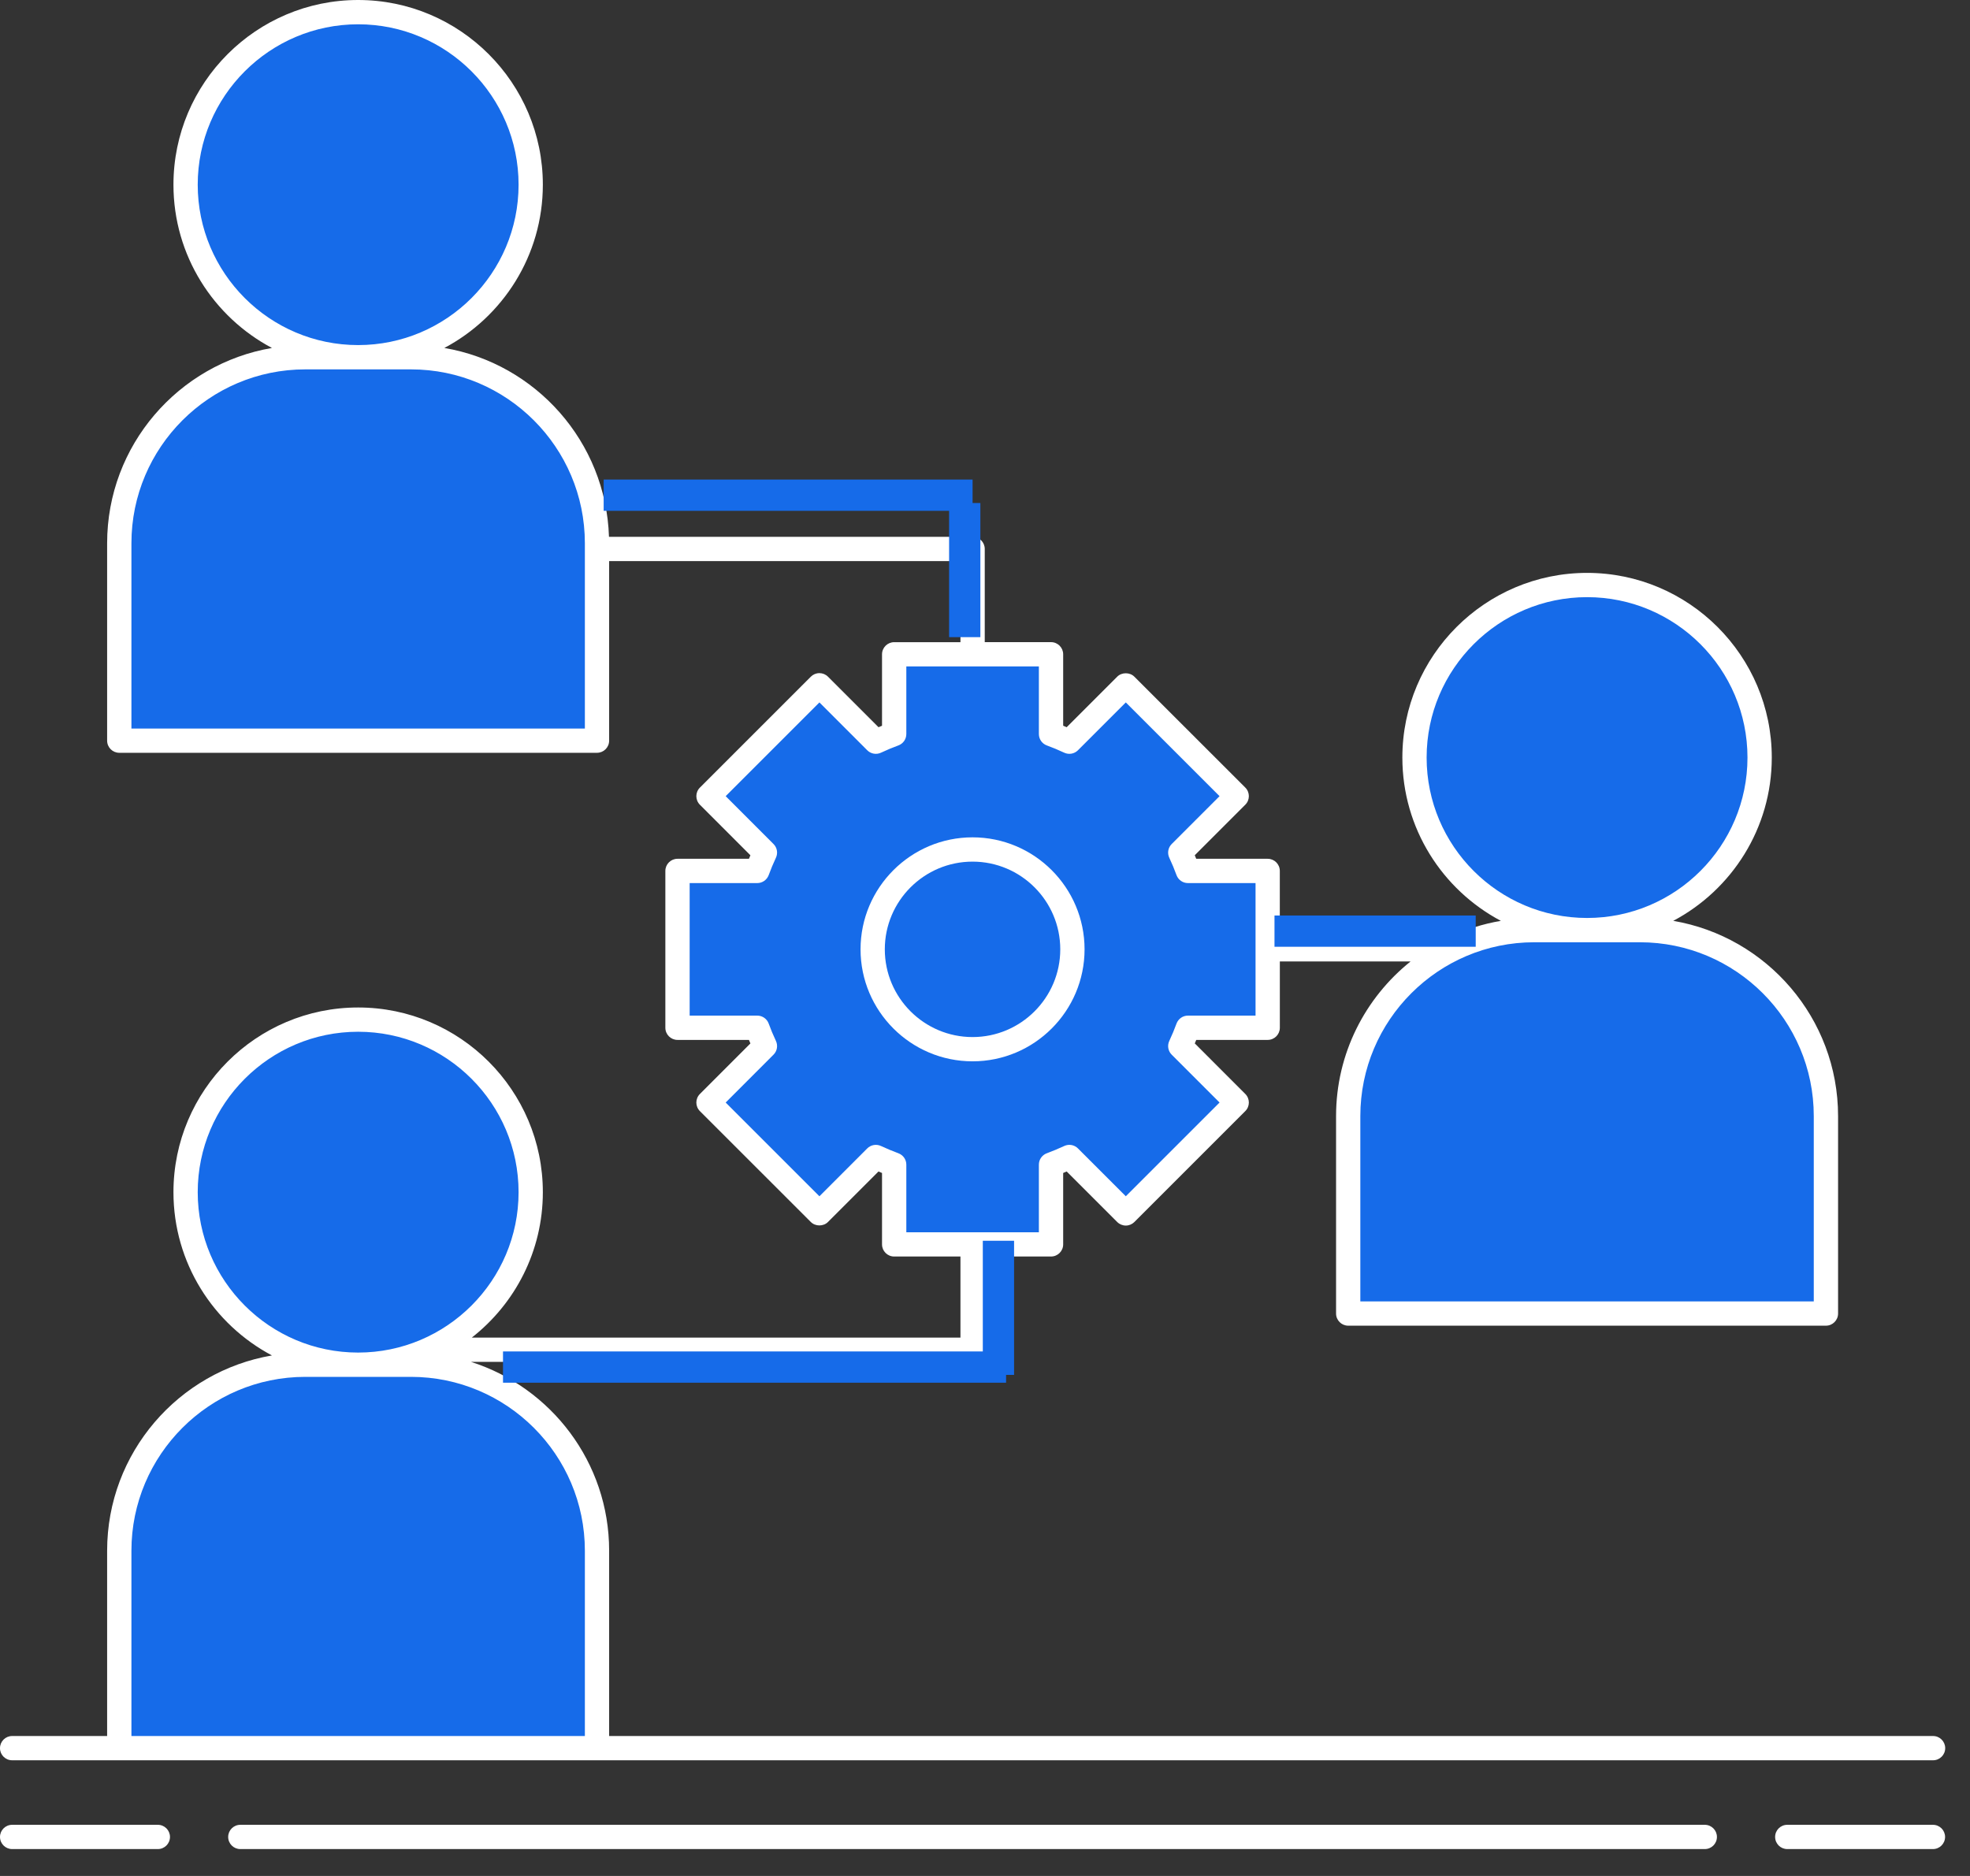
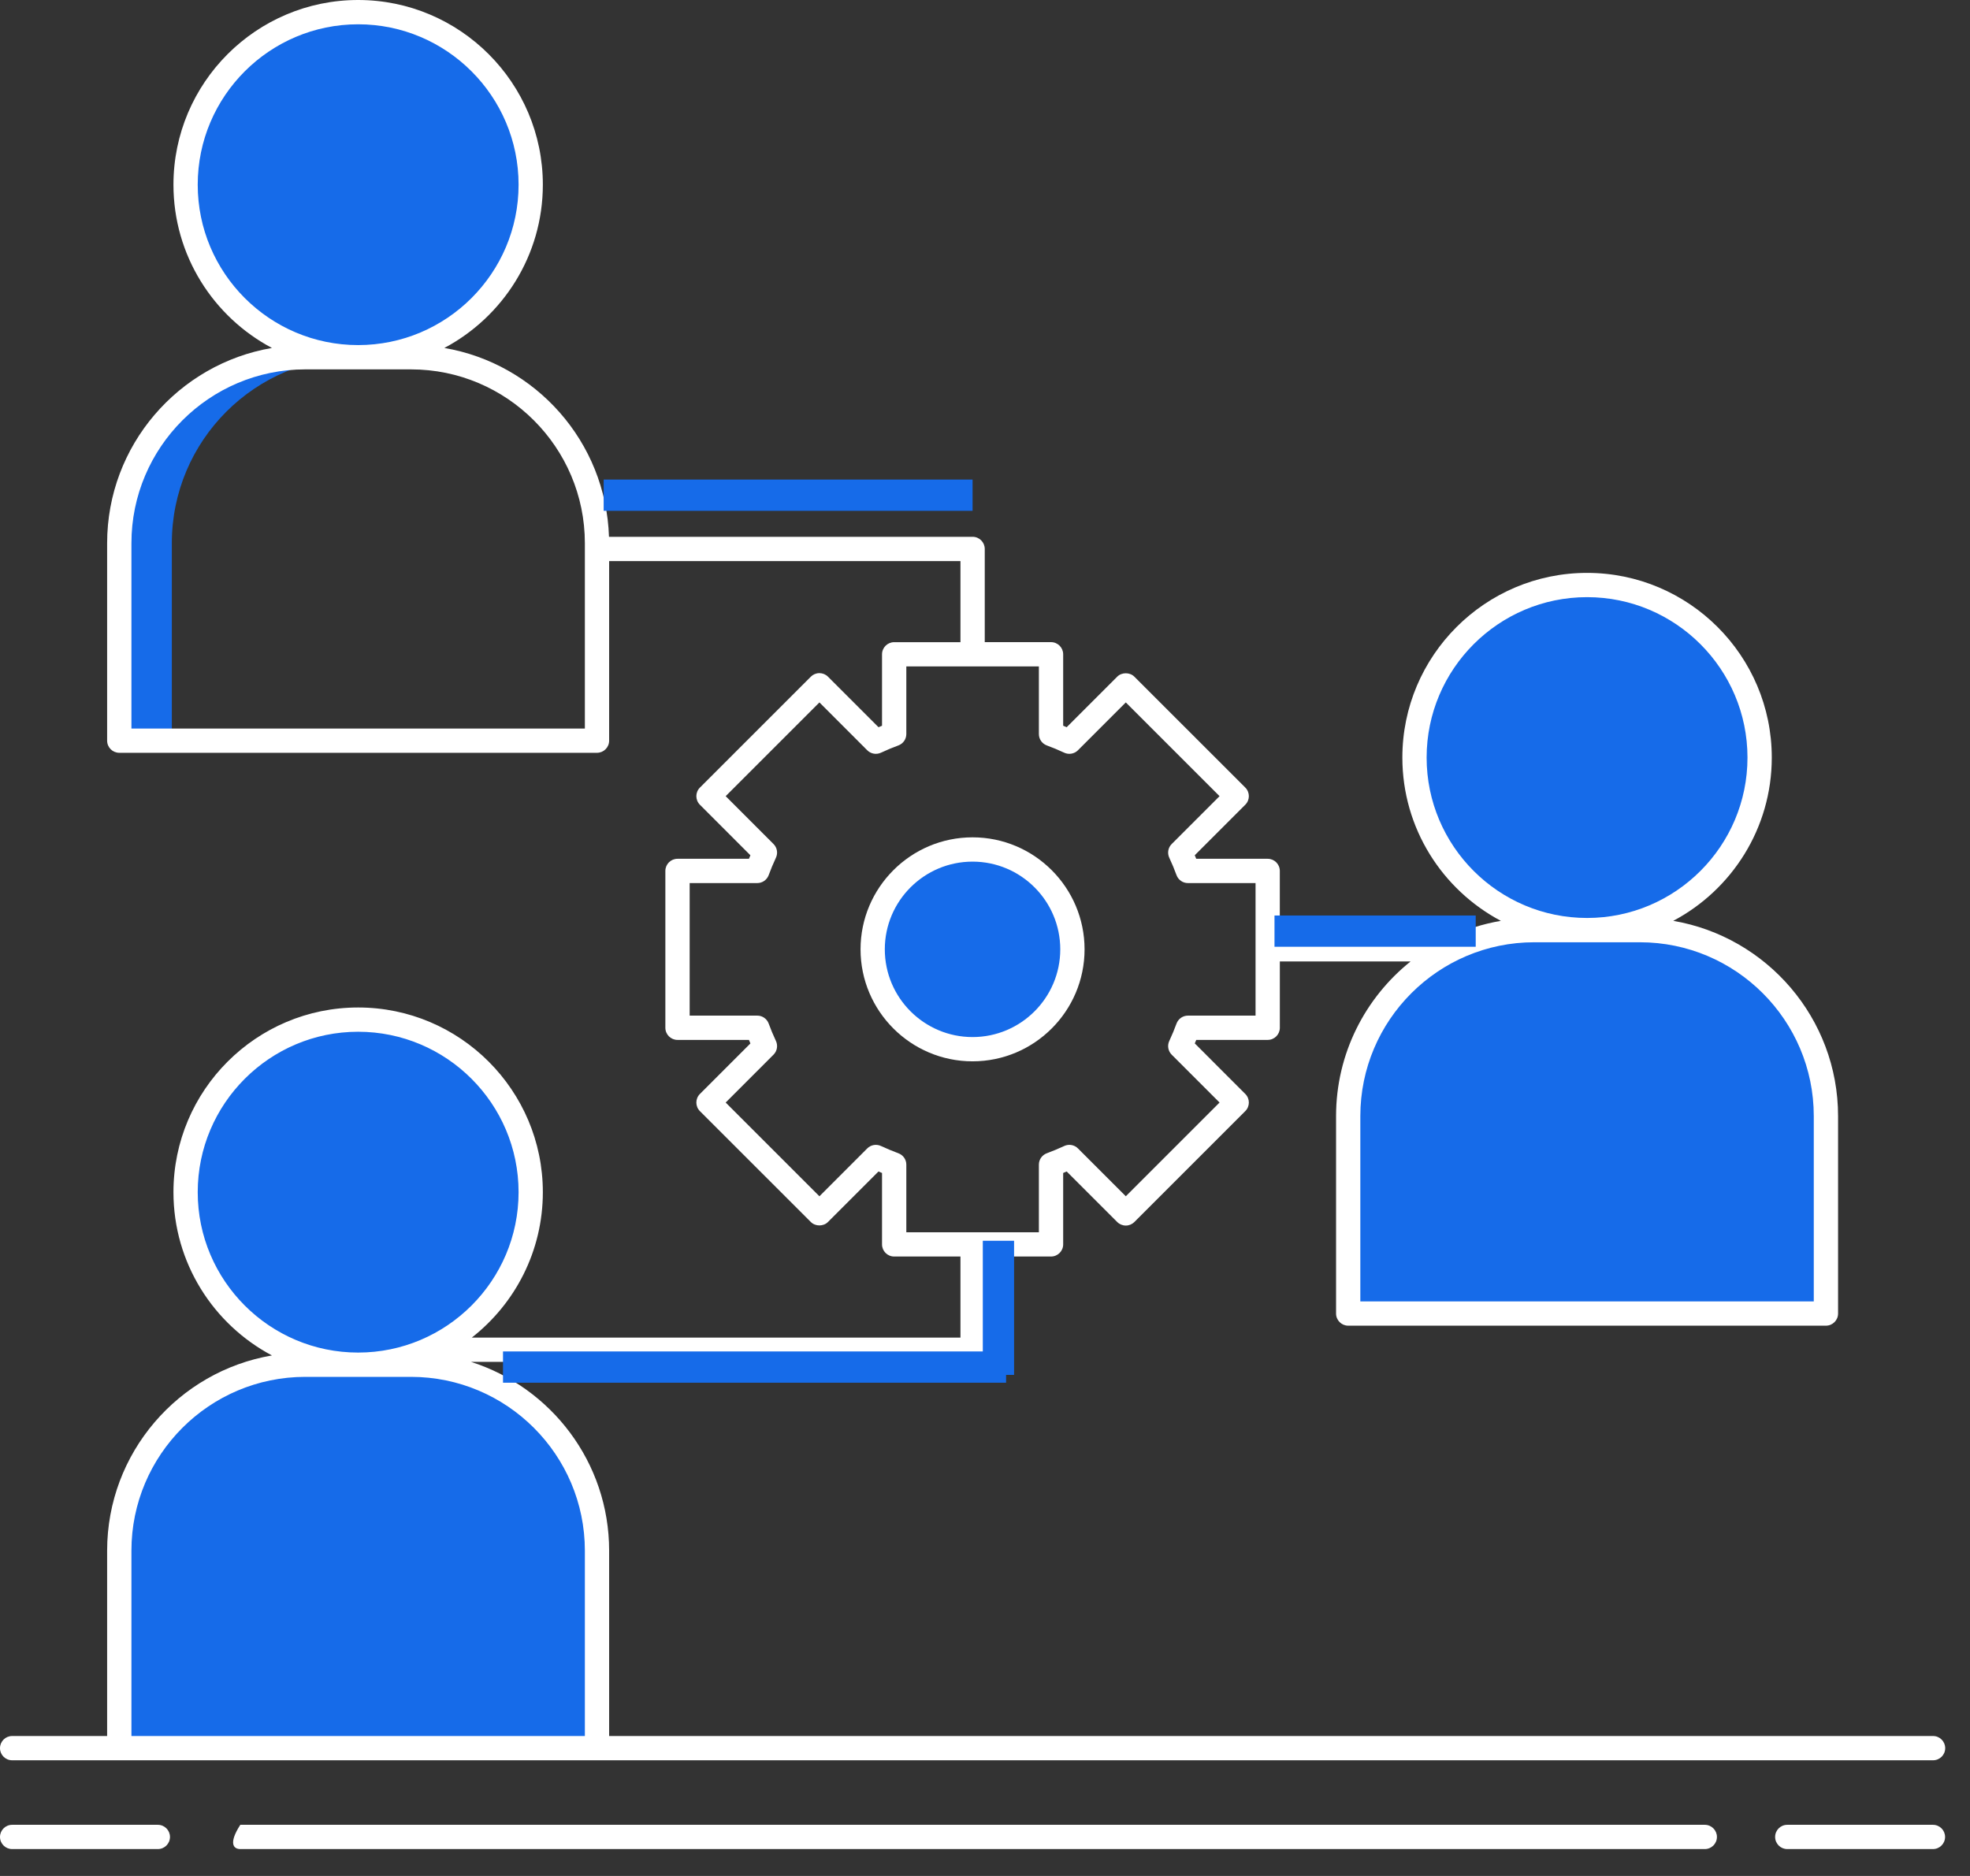
<svg xmlns="http://www.w3.org/2000/svg" width="63" height="60" viewBox="0 0 63 60" fill="none">
  <rect x="0" y="0" width="63" height="60" fill="#333333" stroke="none" />
  <path d="M11.45 11.426C14.498 11.426 16.969 8.955 16.969 5.907C16.969 2.859 14.498 0.389 11.45 0.389C8.402 0.389 5.932 2.859 5.932 5.907C5.932 8.955 8.402 11.426 11.45 11.426Z" fill="#166BE9" />
  <path d="M7.614 5.907C7.614 3.146 9.644 0.865 12.291 0.459C12.017 0.417 11.737 0.389 11.45 0.389C8.402 0.389 5.932 2.86 5.932 5.907C5.932 8.955 8.402 11.426 11.45 11.426C11.737 11.426 12.017 11.397 12.291 11.355C9.644 10.949 7.614 8.668 7.614 5.907Z" fill="#166BE9" />
-   <path d="M19.09 23.689H3.812V17.374C3.812 14.088 6.476 11.425 9.761 11.425H13.141C16.427 11.425 19.09 14.089 19.09 17.374V23.689H19.09Z" fill="#166BE9" />
  <path d="M11.444 11.425H9.761C6.476 11.425 3.812 14.089 3.812 17.374V23.689H5.495V17.374C5.495 14.089 8.158 11.425 11.444 11.425Z" fill="#166BE9" />
  <path d="M11.45 43.648C14.498 43.648 16.969 41.178 16.969 38.13C16.969 35.082 14.498 32.611 11.45 32.611C8.402 32.611 5.932 35.082 5.932 38.13C5.932 41.178 8.402 43.648 11.45 43.648Z" fill="#166BE9" />
-   <path d="M7.614 38.13C7.614 35.369 9.644 33.088 12.291 32.682C12.017 32.64 11.737 32.611 11.45 32.611C8.402 32.611 5.932 35.082 5.932 38.13C5.932 41.177 8.402 43.648 11.45 43.648C11.737 43.648 12.017 43.62 12.291 43.578C9.644 43.172 7.614 40.891 7.614 38.13Z" fill="#166BE9" />
  <path d="M19.09 55.912H3.812V49.597C3.812 46.312 6.476 43.649 9.761 43.649H13.141C16.427 43.649 19.09 46.312 19.09 49.597V55.912H19.09Z" fill="#166BE9" />
  <path d="M11.444 43.649H9.761C6.476 43.649 3.812 46.312 3.812 49.597V55.912H5.495V49.597C5.495 46.312 8.158 43.649 11.444 43.649Z" fill="#166BE9" />
  <path d="M50.755 29.749C53.803 29.749 56.273 27.278 56.273 24.23C56.273 21.182 53.803 18.711 50.755 18.711C47.707 18.711 45.236 21.182 45.236 24.23C45.236 27.278 47.707 29.749 50.755 29.749Z" fill="#166BE9" />
  <path d="M50.751 18.711C50.465 18.711 50.185 18.74 49.91 18.782C52.558 19.188 54.588 21.469 54.588 24.23C54.588 26.991 52.558 29.272 49.91 29.678C50.185 29.72 50.465 29.749 50.751 29.749C53.799 29.749 56.27 27.278 56.27 24.23C56.27 21.182 53.799 18.711 50.751 18.711Z" fill="#166BE9" />
  <path d="M58.389 42.012H43.111V35.697C43.111 32.412 45.775 29.748 49.06 29.748H52.44C55.726 29.748 58.389 32.412 58.389 35.697V42.012H58.389Z" fill="#166BE9" />
  <path d="M52.438 29.748H50.756C54.041 29.748 56.705 32.412 56.705 35.697V42.012H58.387V35.697C58.387 32.412 55.724 29.748 52.438 29.748Z" fill="#166BE9" />
-   <path d="M37.992 32.87C37.92 33.072 37.839 33.265 37.749 33.457L39.553 35.261L36.006 38.809L34.202 37.005C34.01 37.094 33.814 37.175 33.615 37.248V39.8H28.599V37.248C28.4 37.175 28.205 37.094 28.013 37.005L26.209 38.809L22.661 35.261L24.465 33.457C24.376 33.265 24.294 33.072 24.222 32.87H21.67V27.855H24.222C24.294 27.655 24.376 27.46 24.465 27.268L22.661 25.464L26.209 21.917L28.013 23.723C28.205 23.633 28.4 23.55 28.599 23.478V20.927H33.615V23.478C33.814 23.55 34.01 23.633 34.202 23.723L36.006 21.917L39.553 25.464L37.749 27.268C37.839 27.46 37.92 27.656 37.992 27.855H40.543V32.87H37.992Z" fill="#166BE9" />
  <path d="M31.106 33.557C32.87 33.557 34.3 32.127 34.3 30.363C34.3 28.599 32.87 27.169 31.106 27.169C29.342 27.169 27.912 28.599 27.912 30.363C27.912 32.127 29.342 33.557 31.106 33.557Z" fill="#166BE9" />
  <path d="M34.684 30.363C34.684 28.388 33.077 26.781 31.102 26.781C29.127 26.781 27.52 28.388 27.52 30.363C27.52 32.338 29.127 33.945 31.102 33.945C33.077 33.945 34.684 32.338 34.684 30.363ZM28.296 30.363C28.296 28.816 29.555 27.558 31.102 27.558C32.649 27.558 33.907 28.816 33.907 30.363C33.907 31.91 32.649 33.169 31.102 33.169C29.555 33.169 28.296 31.91 28.296 30.363Z" fill="white" />
  <path d="M5.048 58.364H0.388C0.174 58.364 0 58.537 0 58.752C0 58.966 0.174 59.14 0.388 59.14H5.048C5.262 59.14 5.436 58.966 5.436 58.752C5.436 58.537 5.262 58.364 5.048 58.364Z" fill="white" />
  <path d="M61.815 58.364H57.156C56.941 58.364 56.768 58.537 56.768 58.752C56.768 58.966 56.941 59.14 57.156 59.14H61.815C62.029 59.14 62.203 58.966 62.203 58.752C62.203 58.537 62.029 58.364 61.815 58.364Z" fill="white" />
-   <path d="M54.519 58.364H7.685C7.471 58.364 7.297 58.537 7.297 58.752C7.297 58.966 7.471 59.14 7.685 59.14H54.519C54.733 59.14 54.907 58.966 54.907 58.752C54.907 58.537 54.733 58.364 54.519 58.364Z" fill="white" />
+   <path d="M54.519 58.364H7.685C7.297 58.966 7.471 59.14 7.685 59.14H54.519C54.733 59.14 54.907 58.966 54.907 58.752C54.907 58.537 54.733 58.364 54.519 58.364Z" fill="white" />
  <path d="M0.388 56.3H3.815H19.092H61.819C62.033 56.3 62.207 56.126 62.207 55.912C62.207 55.698 62.033 55.524 61.819 55.524H19.48V49.597C19.48 46.772 17.622 44.373 15.063 43.558H31.104C31.318 43.558 31.492 43.384 31.492 43.17V40.188H33.611C33.826 40.188 34 40.014 34 39.8V37.516C34.037 37.5 34.074 37.484 34.112 37.468L35.728 39.084C35.801 39.157 35.9 39.198 36.003 39.198C36.106 39.198 36.204 39.157 36.277 39.084L39.824 35.537C39.976 35.386 39.976 35.14 39.824 34.988L38.209 33.372C38.225 33.334 38.24 33.297 38.256 33.26H40.541C40.755 33.26 40.929 33.086 40.929 32.871V30.75H45.111C43.659 31.912 42.727 33.698 42.727 35.697V42.012C42.727 42.226 42.901 42.4 43.115 42.4H58.393C58.607 42.4 58.781 42.226 58.781 42.012V35.697C58.781 32.567 56.498 29.961 53.51 29.452C55.382 28.46 56.661 26.492 56.661 24.23C56.661 20.973 54.011 18.323 50.754 18.323C47.497 18.323 44.847 20.973 44.847 24.23C44.847 26.492 46.126 28.46 47.997 29.452C47.415 29.551 46.859 29.729 46.342 29.976C46.334 29.975 46.327 29.973 46.319 29.973H40.928V27.855C40.928 27.641 40.755 27.467 40.54 27.467H38.255C38.24 27.43 38.225 27.392 38.208 27.354L39.824 25.738C39.976 25.587 39.976 25.341 39.824 25.189L36.277 21.643C36.131 21.497 35.874 21.497 35.728 21.643L34.112 23.259C34.075 23.242 34.037 23.227 34 23.211V20.927C34 20.712 33.826 20.538 33.611 20.538H31.492V17.557C31.492 17.343 31.318 17.169 31.104 17.169H19.475C19.378 14.13 17.132 11.626 14.21 11.129C16.082 10.136 17.36 8.169 17.36 5.907C17.36 2.65 14.71 0 11.453 0C8.196 0 5.547 2.65 5.547 5.907C5.547 8.169 6.825 10.137 8.697 11.129C5.709 11.638 3.426 14.243 3.426 17.374V23.689C3.426 23.903 3.6 24.077 3.814 24.077H19.092C19.307 24.077 19.48 23.903 19.48 23.689V17.945H30.715V20.539H28.596C28.381 20.539 28.207 20.713 28.207 20.927V23.212C28.17 23.227 28.133 23.242 28.095 23.259L26.479 21.643C26.406 21.57 26.307 21.529 26.204 21.529C26.101 21.529 26.003 21.57 25.93 21.643L22.383 25.19C22.231 25.341 22.231 25.587 22.383 25.739L23.998 27.355C23.982 27.392 23.967 27.43 23.951 27.467H21.666C21.452 27.467 21.278 27.641 21.278 27.855V32.872C21.278 33.086 21.452 33.26 21.666 33.26H23.951C23.967 33.297 23.982 33.335 23.998 33.373L22.383 34.989C22.231 35.14 22.231 35.386 22.383 35.538L25.93 39.084C26.075 39.23 26.333 39.23 26.478 39.084L28.094 37.468C28.132 37.485 28.17 37.5 28.207 37.516V39.8C28.207 40.015 28.381 40.188 28.595 40.188H30.715V42.782H15.087C16.469 41.7 17.36 40.018 17.36 38.13C17.36 34.873 14.711 32.223 11.454 32.223C8.196 32.223 5.547 34.873 5.547 38.13C5.547 40.392 6.825 42.36 8.697 43.352C5.709 43.861 3.426 46.467 3.426 49.597V55.524H0.388C0.174 55.524 0 55.698 0 55.912C0 56.127 0.174 56.3 0.388 56.3ZM45.623 24.23C45.623 21.401 47.925 19.099 50.754 19.099C53.583 19.099 55.884 21.401 55.884 24.23C55.884 27.059 53.583 29.36 50.754 29.36C47.925 29.36 45.623 27.059 45.623 24.23ZM52.444 30.137C55.51 30.137 58.004 32.631 58.004 35.697V41.624H43.503V35.697C43.503 32.631 45.998 30.137 49.064 30.137H52.444ZM6.323 5.907C6.323 3.078 8.625 0.777 11.453 0.777C14.282 0.777 16.584 3.078 16.584 5.907C16.584 8.736 14.282 11.037 11.453 11.037C8.625 11.037 6.323 8.736 6.323 5.907ZM18.704 23.301H4.203V17.374C4.203 14.308 6.697 11.814 9.763 11.814H13.143C16.209 11.814 18.704 14.309 18.704 17.374V23.301ZM28.729 36.885C28.55 36.819 28.368 36.743 28.173 36.653C28.026 36.584 27.85 36.615 27.735 36.73L26.205 38.261L23.207 35.263L24.737 33.732C24.853 33.617 24.883 33.441 24.814 33.293C24.724 33.1 24.648 32.919 24.583 32.739C24.527 32.585 24.381 32.483 24.218 32.483H22.055V28.244H24.218C24.381 28.244 24.527 28.141 24.583 27.988C24.648 27.808 24.724 27.627 24.814 27.433C24.883 27.286 24.853 27.11 24.737 26.995L23.207 25.464L26.205 22.466L27.735 23.997C27.85 24.112 28.026 24.143 28.173 24.074C28.368 23.983 28.55 23.907 28.729 23.842C28.882 23.786 28.984 23.641 28.984 23.477V21.315H33.223V23.477C33.223 23.641 33.325 23.786 33.478 23.842C33.657 23.907 33.839 23.983 34.034 24.074C34.182 24.143 34.357 24.112 34.472 23.997L36.003 22.466L39.001 25.464L37.47 26.995C37.355 27.11 37.324 27.285 37.393 27.433C37.483 27.627 37.559 27.808 37.624 27.988C37.68 28.142 37.826 28.244 37.989 28.244H40.152V32.483H37.989C37.826 32.483 37.68 32.586 37.624 32.739C37.559 32.918 37.483 33.1 37.393 33.294C37.324 33.441 37.355 33.617 37.47 33.732L39.001 35.263L36.003 38.261L34.472 36.73C34.357 36.614 34.181 36.584 34.034 36.653C33.839 36.743 33.657 36.819 33.478 36.885C33.325 36.941 33.223 37.086 33.223 37.249V39.412H28.984V37.249C28.984 37.086 28.882 36.941 28.729 36.885ZM6.323 38.13C6.323 35.301 8.625 32.999 11.453 32.999C14.282 32.999 16.584 35.301 16.584 38.13C16.584 40.959 14.282 43.26 11.453 43.26C8.625 43.26 6.323 40.959 6.323 38.13ZM4.203 49.597C4.203 46.531 6.697 44.037 9.763 44.037H13.143C16.209 44.037 18.704 46.531 18.704 49.597V55.524H4.203V49.597Z" fill="white" />
  <line x1="40.758" y1="29.781" x2="47.193" y2="29.781" stroke="#166BE9" strokeWidth="0.5" />
  <line x1="16.086" y1="43.724" x2="32.174" y2="43.724" stroke="#166BE9" strokeWidth="0.5" />
  <line x1="31.93" y1="43.974" x2="31.93" y2="39.684" stroke="#166BE9" strokeWidth="0.5" />
  <line x1="19.305" y1="15.838" x2="31.103" y2="15.838" stroke="#166BE9" strokeWidth="0.5" />
-   <line y1="-0.25" x2="4.29" y2="-0.25" transform="matrix(0 1 1 0 31.102 16.088)" stroke="#166BE9" strokeWidth="0.5" />
</svg>